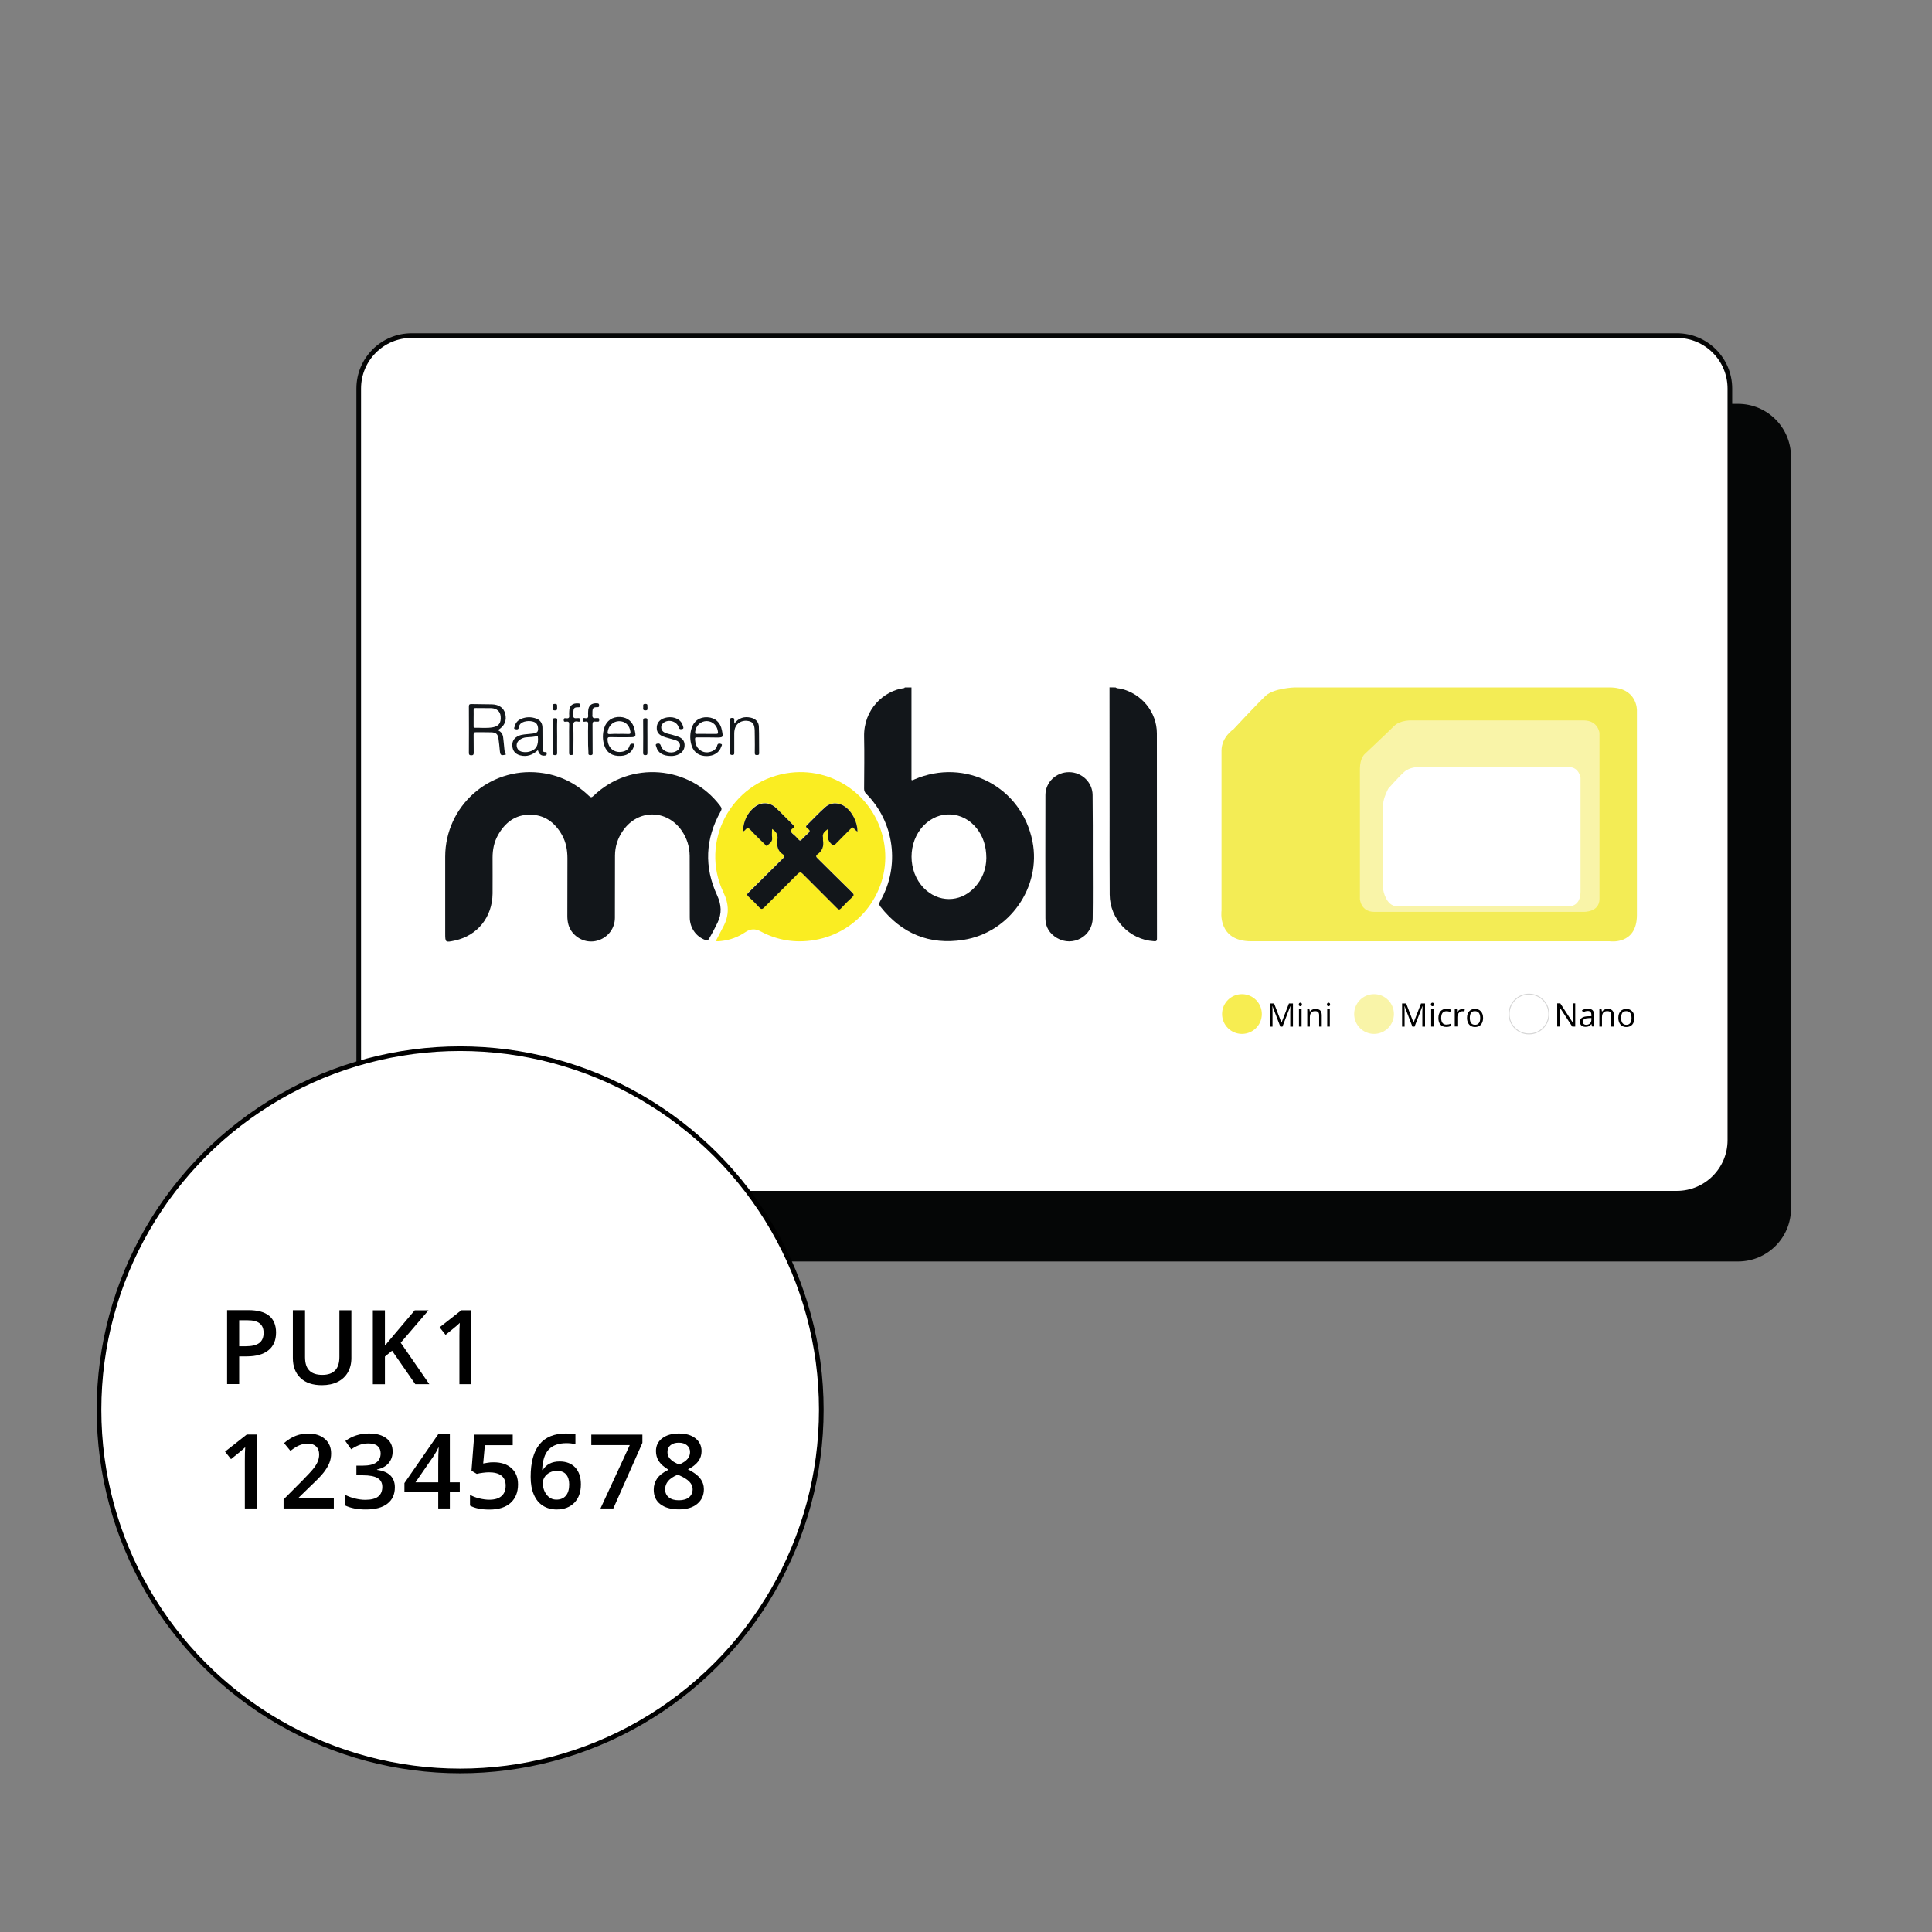
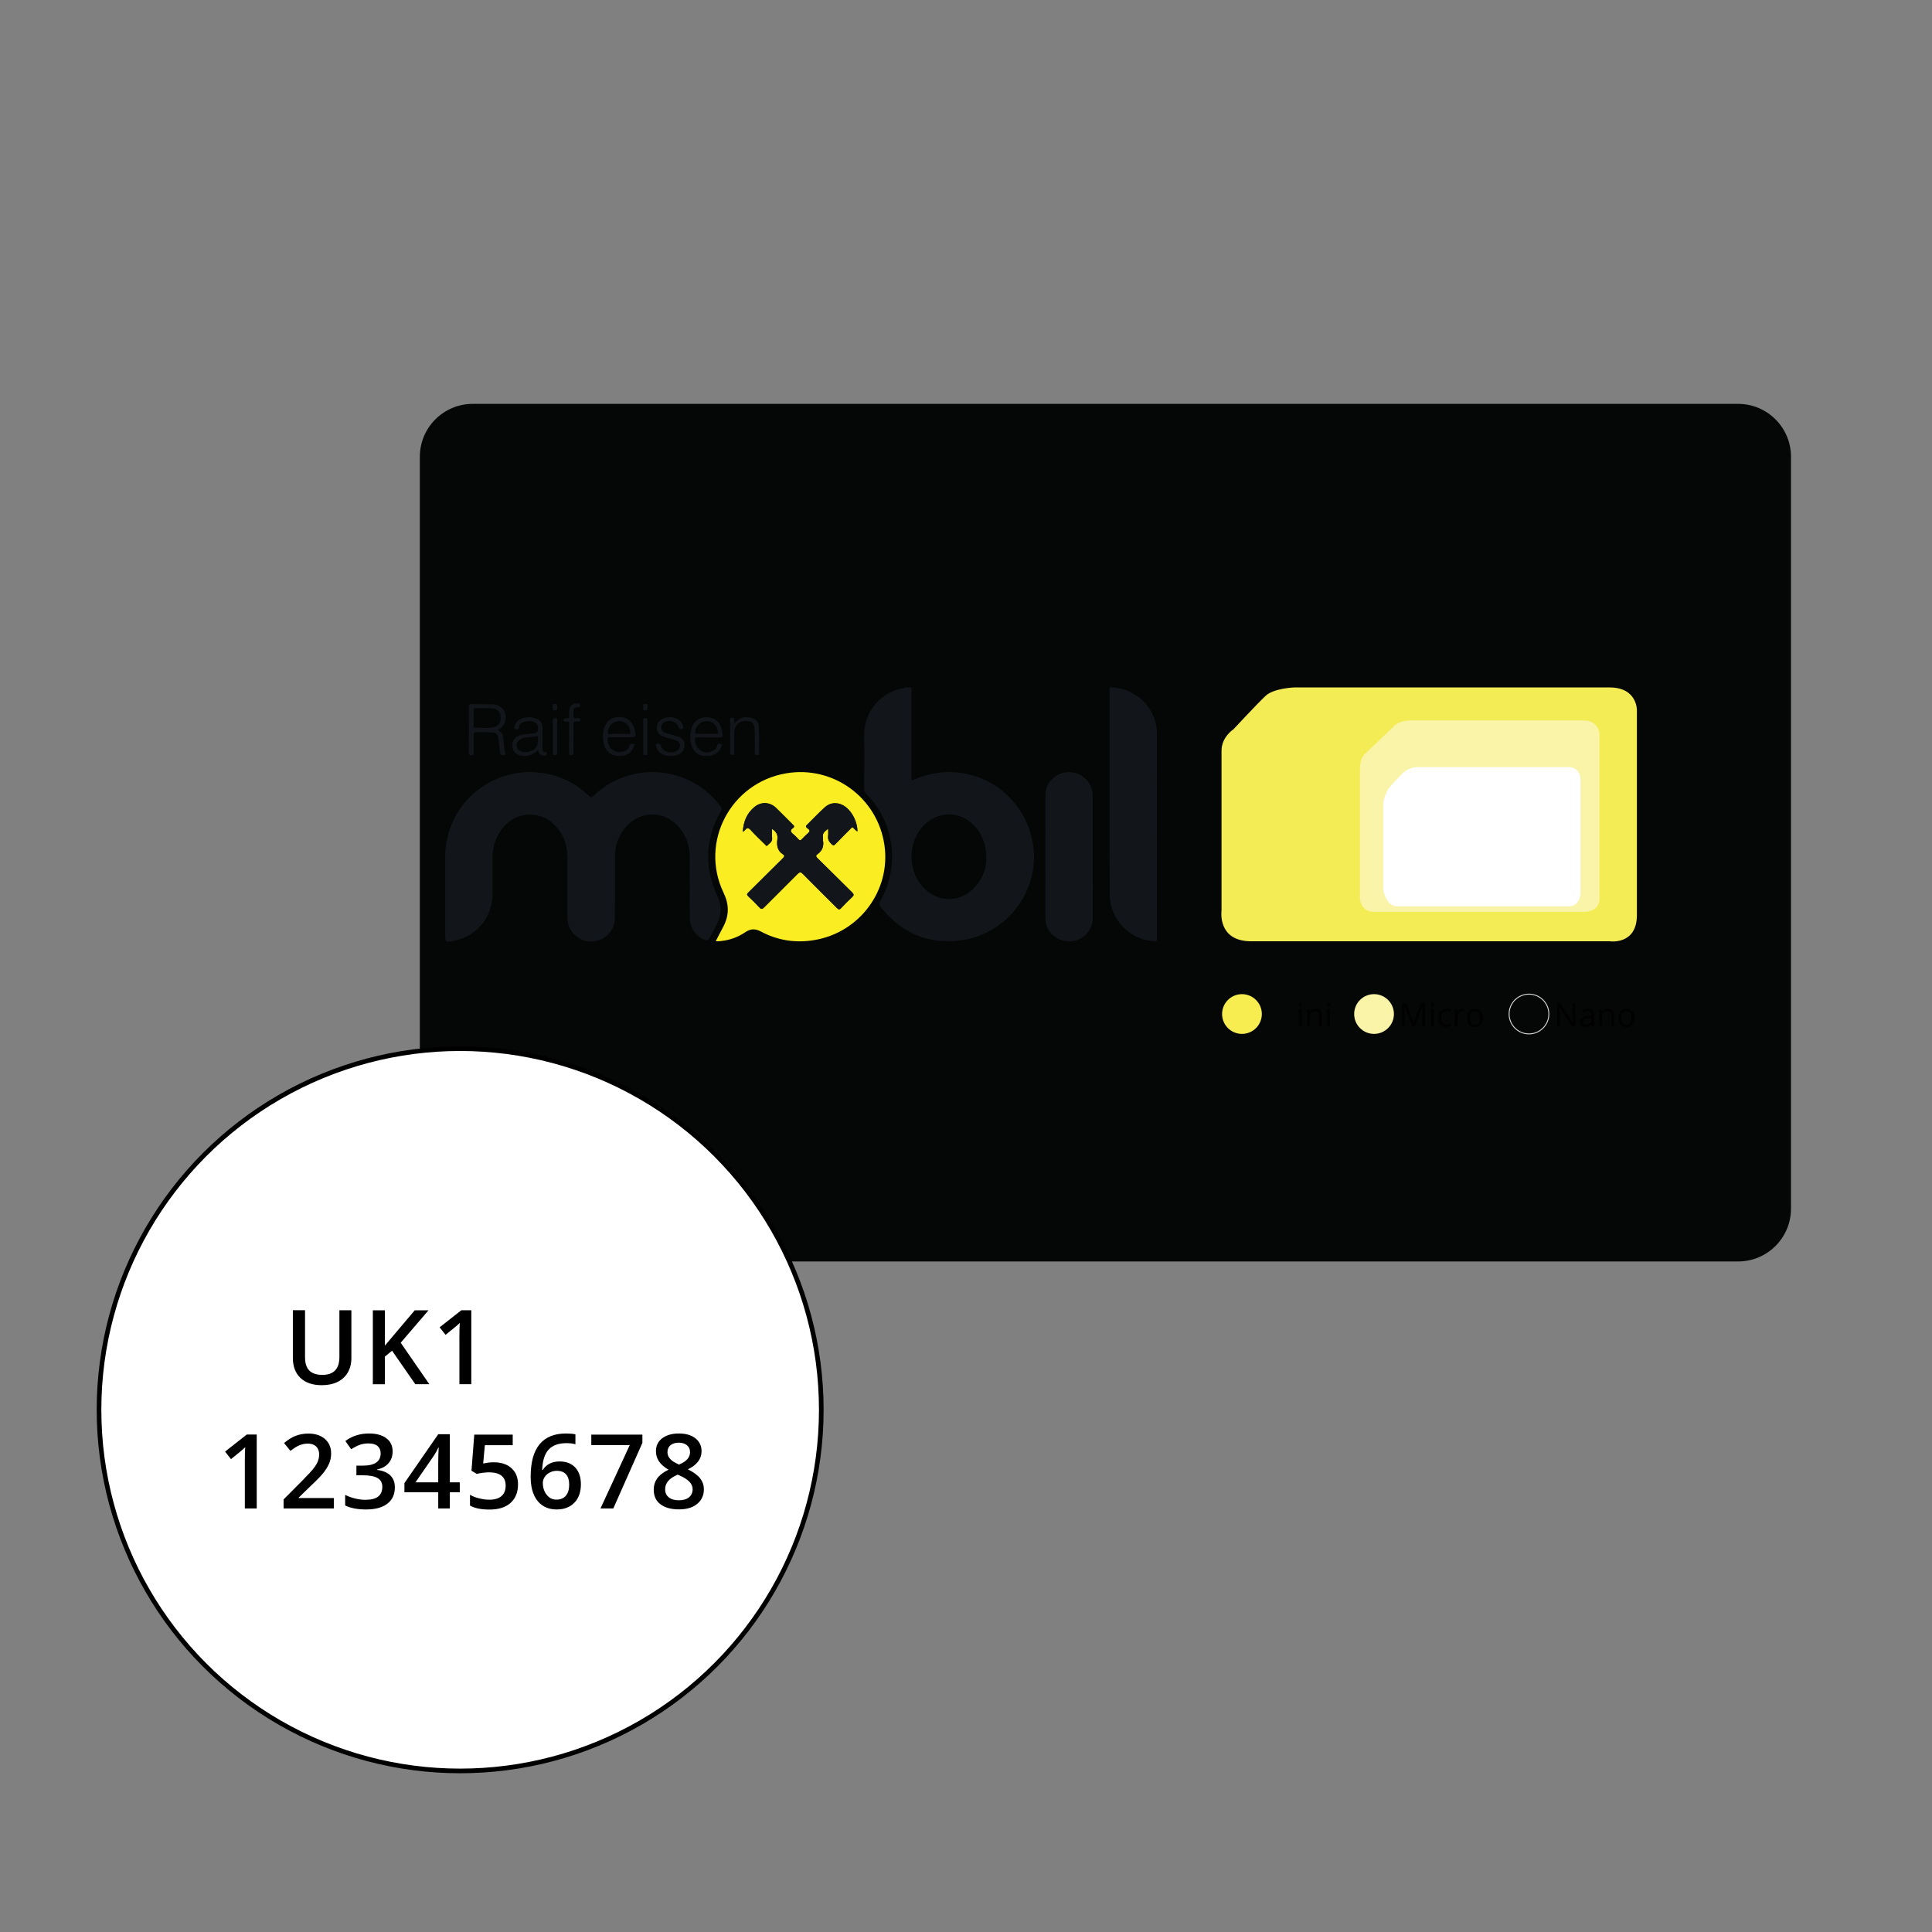
<svg xmlns="http://www.w3.org/2000/svg" version="1.1" x="0px" y="0px" viewBox="0 0 2080 2080" style="enable-background:new 0 0 2080 2080;" xml:space="preserve">
  <rect x="0" y="0" width="2080" height="2080" fill="#808080" stroke="none" />
  <style type="text/css">
	.st0{fill:#050606;}
	.st1{fill:#FFFFFF;stroke:#050606;stroke-width:5;stroke-miterlimit:10;}
	.st2{fill:#F3EC55;}
	.st3{fill:#F9F4A8;}
	.st4{fill:#FFFFFF;}
	.st5{fill:#F7ED51;}
	.st6{fill:none;stroke:#D4D4D4;stroke-miterlimit:10;}
	.st7{fill:#12161A;}
	.st8{fill:#FAED22;}
	.st9{fill:#FFFFFF;stroke:#000000;stroke-width:5;stroke-miterlimit:10;}
</style>
  <g id="Layer_1">
</g>
  <g id="Layer_6">
</g>
  <g id="Layer_3">
</g>
  <g id="Layer_2">
    <g>
      <path class="st0" d="M1871.2,1358.1H509c-31.5,0-57-25.5-57-57V491.8c0-31.5,25.5-57,57-57h1362.2c31.5,0,57,25.5,57,57v809.4    C1928.2,1332.6,1902.7,1358.1,1871.2,1358.1z" />
-       <path class="st1" d="M1805.3,1284.6H443.2c-31.5,0-57-25.5-57-57V418.3c0-31.5,25.5-57,57-57h1362.2c31.5,0,57,25.5,57,57v809.4    C1862.3,1259.1,1836.8,1284.6,1805.3,1284.6z" />
      <path class="st2" d="M1732.9,740.1h-339.6c0,0-21.8,0.8-30.6,8.9c-8.8,8.2-34.7,36.1-34.7,36.1s-12.9,8.2-12.9,23.1    c0,15,0,172.2,0,172.2s-4.8,33,32,33c36.8,0,385.9,0,385.9,0s29.3,4.4,29.3-28.3c0-32.7,0-220.5,0-220.5    S1762.8,740.1,1732.9,740.1z" />
      <path class="st3" d="M1705,775.6h-185.1c0,0-12.3-0.7-19.1,6.1c-6.8,6.8-31.3,29.9-31.3,29.9s-5.4,4.1-5.4,16.3s0,139.9,0,139.9    s0.7,13.9,15.3,13.9c14.6,0,225.6,0,225.6,0s17,0.7,17-13.9s0-178.7,0-178.7S1720.6,775.6,1705,775.6z" />
      <path class="st4" d="M1689.3,825.9h-162.7c0,0-8.8-0.3-15,5.3s-17,17.9-17,17.9s-5.4,10.2-5.4,16.3s0,92.6,0,92.6    s2.7,17.7,15,17.7s185.1,0,185.1,0s12.3,0.7,12.3-15.7c0-16.3,0-122.5,0-122.5S1700.2,825.9,1689.3,825.9z" />
      <g>
-         <path d="M1378.4,1105.2l-8.5-22.1h-0.1c0.2,1.8,0.2,3.8,0.2,6.3v15.9h-2.7v-25h4.4l7.9,20.6h0.1l8-20.6h4.3v25h-2.9v-16.1     c0-1.8,0.1-3.8,0.2-6h-0.1l-8.5,22.1H1378.4z" />
        <path d="M1398.3,1081.4c0-0.6,0.2-1.1,0.5-1.4c0.3-0.3,0.7-0.5,1.2-0.5c0.5,0,0.8,0.2,1.2,0.5c0.3,0.3,0.5,0.8,0.5,1.4     c0,0.6-0.2,1.1-0.5,1.4c-0.3,0.3-0.7,0.5-1.2,0.5c-0.5,0-0.9-0.2-1.2-0.5C1398.4,1082.6,1398.3,1082.1,1398.3,1081.4z      M1401.3,1105.2h-2.8v-18.7h2.8V1105.2z" />
        <path d="M1420.2,1105.2v-12.1c0-1.5-0.3-2.7-1-3.4c-0.7-0.8-1.8-1.1-3.3-1.1c-2,0-3.4,0.5-4.3,1.6c-0.9,1.1-1.4,2.8-1.4,5.2v9.8     h-2.8v-18.7h2.3l0.5,2.6h0.1c0.6-0.9,1.4-1.6,2.4-2.1c1-0.5,2.2-0.8,3.5-0.8c2.3,0,4,0.5,5.1,1.6c1.1,1.1,1.7,2.8,1.7,5.2v12.2     H1420.2z" />
        <path d="M1428.6,1081.4c0-0.6,0.2-1.1,0.5-1.4c0.3-0.3,0.7-0.5,1.2-0.5c0.5,0,0.8,0.2,1.2,0.5c0.3,0.3,0.5,0.8,0.5,1.4     c0,0.6-0.2,1.1-0.5,1.4c-0.3,0.3-0.7,0.5-1.2,0.5c-0.5,0-0.9-0.2-1.2-0.5C1428.8,1082.6,1428.6,1082.1,1428.6,1081.4z      M1431.7,1105.2h-2.8v-18.7h2.8V1105.2z" />
      </g>
      <g>
        <path d="M1520.6,1105.2l-8.5-22.1h-0.1c0.2,1.8,0.2,3.8,0.2,6.3v15.9h-2.7v-25h4.4l7.9,20.6h0.1l8-20.6h4.3v25h-2.9v-16.1     c0-1.8,0.1-3.8,0.2-6h-0.1l-8.5,22.1H1520.6z" />
        <path d="M1540.5,1081.4c0-0.6,0.2-1.1,0.5-1.4c0.3-0.3,0.7-0.5,1.2-0.5c0.5,0,0.8,0.2,1.2,0.5c0.3,0.3,0.5,0.8,0.5,1.4     c0,0.6-0.2,1.1-0.5,1.4c-0.3,0.3-0.7,0.5-1.2,0.5c-0.5,0-0.9-0.2-1.2-0.5S1540.5,1082.1,1540.5,1081.4z M1543.6,1105.2h-2.8     v-18.7h2.8V1105.2z" />
        <path d="M1557.1,1105.6c-2.7,0-4.8-0.8-6.3-2.5c-1.5-1.7-2.2-4-2.2-7.1c0-3.1,0.8-5.6,2.3-7.3c1.5-1.7,3.7-2.6,6.5-2.6     c0.9,0,1.8,0.1,2.7,0.3c0.9,0.2,1.6,0.4,2.1,0.7l-0.9,2.4c-0.6-0.3-1.3-0.5-2-0.6c-0.7-0.2-1.4-0.2-2-0.2c-3.8,0-5.7,2.4-5.7,7.3     c0,2.3,0.5,4.1,1.4,5.3c0.9,1.2,2.3,1.8,4.1,1.8c1.6,0,3.2-0.3,4.8-1v2.5C1560.6,1105.3,1559,1105.6,1557.1,1105.6z" />
        <path d="M1574.8,1086.2c0.8,0,1.6,0.1,2.2,0.2l-0.4,2.6c-0.8-0.2-1.5-0.3-2.1-0.3c-1.5,0-2.8,0.6-3.9,1.8     c-1.1,1.2-1.6,2.8-1.6,4.6v10h-2.8v-18.7h2.3l0.3,3.5h0.1c0.7-1.2,1.5-2.2,2.5-2.8C1572.6,1086.5,1573.6,1086.2,1574.8,1086.2z" />
        <path d="M1596.7,1095.9c0,3.1-0.8,5.4-2.3,7.2c-1.5,1.7-3.7,2.6-6.4,2.6c-1.7,0-3.2-0.4-4.5-1.2c-1.3-0.8-2.3-1.9-3-3.4     c-0.7-1.5-1.1-3.2-1.1-5.2c0-3.1,0.8-5.4,2.3-7.1c1.5-1.7,3.6-2.6,6.4-2.6c2.6,0,4.7,0.9,6.2,2.6     C1595.9,1090.5,1596.7,1092.9,1596.7,1095.9z M1582.4,1095.9c0,2.4,0.5,4.2,1.4,5.5c1,1.3,2.4,1.9,4.2,1.9c1.9,0,3.3-0.6,4.2-1.9     c1-1.2,1.4-3.1,1.4-5.5c0-2.4-0.5-4.2-1.4-5.4c-1-1.2-2.4-1.9-4.3-1.9c-1.9,0-3.3,0.6-4.2,1.8     C1582.9,1091.6,1582.4,1093.5,1582.4,1095.9z" />
      </g>
      <g>
        <path d="M1696,1105.2h-3.3l-13.7-21h-0.1c0.2,2.5,0.3,4.7,0.3,6.8v14.2h-2.7v-25h3.3l13.6,20.9h0.1c0-0.3-0.1-1.3-0.2-3     c-0.1-1.7-0.1-2.9-0.1-3.6v-14.3h2.7V1105.2z" />
        <path d="M1714,1105.2l-0.6-2.7h-0.1c-0.9,1.2-1.9,2-2.8,2.4c-0.9,0.4-2.1,0.6-3.5,0.6c-1.9,0-3.3-0.5-4.4-1.4     c-1.1-1-1.6-2.3-1.6-4.1c0-3.8,3-5.8,9.1-5.9l3.2-0.1v-1.2c0-1.5-0.3-2.6-0.9-3.3c-0.6-0.7-1.6-1.1-3-1.1c-1.6,0-3.3,0.5-5.3,1.4     l-0.9-2.2c0.9-0.5,1.9-0.9,3-1.2c1.1-0.3,2.2-0.4,3.3-0.4c2.2,0,3.9,0.5,5,1.5c1.1,1,1.6,2.6,1.6,4.8v12.8H1714z M1707.6,1103.3     c1.8,0,3.2-0.5,4.2-1.5c1-1,1.5-2.3,1.5-4.1v-1.7l-2.8,0.1c-2.3,0.1-3.9,0.4-4.9,1.1c-1,0.6-1.5,1.6-1.5,2.9c0,1,0.3,1.8,0.9,2.3     C1705.6,1103,1706.5,1103.3,1707.6,1103.3z" />
        <path d="M1734.7,1105.2v-12.1c0-1.5-0.3-2.7-1-3.4c-0.7-0.8-1.8-1.1-3.3-1.1c-2,0-3.4,0.5-4.3,1.6c-0.9,1.1-1.4,2.8-1.4,5.2v9.8     h-2.8v-18.7h2.3l0.5,2.6h0.1c0.6-0.9,1.4-1.6,2.4-2.1c1-0.5,2.2-0.8,3.5-0.8c2.3,0,4,0.5,5.1,1.6s1.7,2.8,1.7,5.2v12.2H1734.7z" />
        <path d="M1759.6,1095.9c0,3.1-0.8,5.4-2.3,7.2c-1.5,1.7-3.7,2.6-6.4,2.6c-1.7,0-3.2-0.4-4.5-1.2c-1.3-0.8-2.3-1.9-3-3.4     c-0.7-1.5-1.1-3.2-1.1-5.2c0-3.1,0.8-5.4,2.3-7.1c1.5-1.7,3.6-2.6,6.4-2.6c2.6,0,4.7,0.9,6.2,2.6     C1758.8,1090.5,1759.6,1092.9,1759.6,1095.9z M1745.3,1095.9c0,2.4,0.5,4.2,1.4,5.5c1,1.3,2.4,1.9,4.2,1.9c1.9,0,3.3-0.6,4.2-1.9     c1-1.2,1.4-3.1,1.4-5.5c0-2.4-0.5-4.2-1.4-5.4c-1-1.2-2.4-1.9-4.3-1.9c-1.9,0-3.3,0.6-4.2,1.8     C1745.8,1091.6,1745.3,1093.5,1745.3,1095.9z" />
      </g>
      <circle class="st5" cx="1337.1" cy="1091.7" r="21.4" />
      <circle class="st3" cx="1479.3" cy="1091.7" r="21.4" />
      <circle class="st6" cx="1646.1" cy="1091.7" r="21.4" />
      <g>
        <path class="st7" d="M981.3,740.1c0,33.2,0,66.5,0,99.6c1.3,0.7,2.1-0.1,2.9-0.5c55.1-23.8,115.9,8.1,127.4,66.8     c9.6,49-24.7,98.2-74.5,105.9c-36.5,5.7-66.2-6.7-89-35.5c-1.7-2.1-2-3.6-0.5-6.2c21.7-37.6,15.4-85.2-15.2-115.8     c-1.6-1.6-2.1-3.2-2.1-5.4c0.1-18.6,0.4-37.4,0-56c-0.6-29.2,21.1-49.4,43.1-52.2c0.3,0,0.5-0.4,0.7-0.7     C976.5,740.1,978.9,740.1,981.3,740.1z M1061.9,923.7c-0.1-12.7-3.3-22.9-10.4-31.9c-14.8-18.7-40.6-20.1-57-3.1     c-17.5,18-17.5,49.3,0,67.3c15.4,15.8,38.7,16,54.1,0.1C1057.8,946.7,1061.8,935.2,1061.9,923.7z" />
        <path class="st7" d="M1201.1,740.1c1.6,1.3,3.6,0.9,5.4,1.3c22.6,5.3,39,25.2,39,48.2c0.1,73.6,0.1,147.3,0.1,220.9     c0,2.9-1.2,3-3.4,2.8c-26.2-1.6-47.4-23.8-47.5-50.2c-0.2-28.1-0.1-56.2-0.1-84.2c0-46.3,0-92.6-0.1-138.9     C1196.7,740.1,1198.9,740.1,1201.1,740.1z" />
        <path class="st7" d="M479.3,963.5c0-13.7,0-27.5,0-41.2c0.1-54.3,47.2-96.4,101.3-90.5c20.7,2.2,38.5,10.7,53.4,25     c2,1.9,2.9,2,5,0c39.5-38.1,103.7-32.9,136.5,11c1.7,2.2,1.6,3.6,0.3,5.9c-16.5,29.5-17.9,59.7-3.7,90.3     c4.6,10.1,5.2,19.5,0.4,29.4c-2.8,5.9-5.9,11.6-9.1,17.2c-1.1,1.9-2.2,2-4.1,1.4c-10-3.6-16.7-13.2-16.7-24.3     c-0.1-22.1,0-44.1-0.1-66.2c-0.1-9.9-2.9-18.9-8.5-27.1c-16.1-23.3-47.2-23.4-63.3-0.1c-5.7,8.1-8.6,17.2-8.6,27.1     c-0.1,22.3,0,44.6-0.1,66.9c-0.1,11-7,20.3-17.3,23.9c-10.3,3.6-21.5,0.2-28.4-8.3c-4.2-5.2-5.5-11.3-5.5-17.9     c0.1-20.6,0-41.2,0.1-61.8c0-8.9-1.5-17.5-5.9-25.3c-7.6-13.4-18.7-21.8-34.6-21.8s-26.9,8.7-34.4,22.2c-4.1,7.4-5.7,15.5-5.7,24     c0,12.9,0.1,25.8,0,38.7c-0.3,25.5-16.3,45.3-40.6,50.6c-10.4,2.2-10.4,2.2-10.4-8.1C479.3,990.7,479.3,977.1,479.3,963.5z" />
        <path class="st8" d="M770.6,1013.2c2.8-5.3,5.4-10.5,8.2-15.7c6.4-12.2,6.2-24,0.1-36.6c-25.9-54.2,7.7-118,67.2-128.3     c50.9-8.8,98.7,26.1,106.1,77.3c7,48.5-26.7,94.1-75.5,102.2c-20.2,3.4-39.5,0.4-57.5-9.2c-6.1-3.3-11.2-3.1-16.8,0.7     c-7.8,5.3-16.5,8.5-25.9,9.5C774.5,1013.3,772.6,1013.6,770.6,1013.2z M799.7,895.7c1.2-1.2,1.8-1.6,2.2-2.1c2-2.9,3.7-3,6.3-0.1     c4.9,5.4,10.2,10.3,15.3,15.4c0.7,0.7,1.5,2.3,2.5,1.2c2.2-2.3,5.7-3.8,5.2-8.1c-0.4-3.1-0.1-6.3-0.1-9.8     c4.5,2.8,6.5,6.3,5.8,11.3c-0.9,6.3-0.2,12.2,5.9,16c2.2,1.4,1.8,2.6,0,4.4c-12.5,12.3-24.8,24.7-37.2,36.9     c-1.7,1.6-1.8,2.5,0,4.1c4,3.7,7.9,7.5,11.5,11.5c2.1,2.3,3.3,2.6,5.7,0.1c11.8-12,23.8-23.7,35.6-35.6c2.3-2.4,3.5-2.8,6-0.1     c12,12.3,24.5,24.4,36.6,36.6c1.7,1.7,2.7,2,4.5,0.1c3.8-4.1,7.7-8,11.8-11.8c2-1.8,2.2-2.9,0.1-5     c-12.5-12.3-24.8-24.7-37.3-36.9c-1.8-1.7-2.1-3,0-4.4c5.2-3.6,7-8.5,5.9-14.7c-0.2-1.2,0.1-2.5-0.1-3.6     c-0.7-4.5,2.3-6.5,5.7-9.1c0,3.1,0.2,5.7-0.1,8.2c-0.4,3.6,1.2,6,3.7,8.4c1.8,1.7,2.6,1.4,4.2-0.1c5.9-6.2,12-12.2,18-18.2     c2.2,1.2,3.3,3.6,5.7,4.6c-0.1-9.9-5.3-20.6-12.8-26.3c-6.8-5.2-15.6-5.4-22,0.2c-6.9,6.2-13.3,13-19.9,19.5     c-0.8,0.8-1.1,1.4-0.1,2.4c1.2,1.3,3.6,2.2,3.2,4c-0.4,1.6-2.5,2.8-3.8,4.2c-1.5,1.5-3.1,3-4.6,4.6c-1.2,1.4-2.1,1.5-3.4,0.1     c-1.8-2-3.8-4.1-5.9-5.8c-2.9-2.2-3.4-4.2-0.1-6.5c1.5-1,1.7-2,0.1-3.4c-6.2-6-12.2-12.3-18.5-18.4c-6.6-6.2-15.7-6.6-22.8-1     C804.2,875.3,800.4,884.3,799.7,895.7z" />
        <path class="st7" d="M1176.5,922.3c0,22.1,0.2,44.1-0.1,66.2c-0.2,19.6-21.5,31.3-38.4,21.4c-8-4.7-12.5-11.8-12.5-21     c-0.1-44.3-0.1-88.7,0-133c0.1-13.9,11.6-24.7,25.6-24.6c13.7,0.1,25.1,11,25.2,24.6C1176.6,877.9,1176.5,900.1,1176.5,922.3z" />
        <path class="st7" d="M535.9,786.1c4,1.7,5.6,4.7,5.9,8.6c0.4,3.9,0.9,7.9,1.2,11.8c0.1,2,0.7,4,1.7,5.8c-5.4,1.5-6.1,0.9-6.6-4.3     c-0.4-4.2-0.8-8.4-1.4-12.6c-0.7-5.1-2.7-6.9-7.9-7c-5.4-0.2-10.9,0-16.3-0.1c-2.1-0.1-2.6,0.7-2.6,2.7c0.1,6.4,0,12.8,0.1,19.2     c0,2-0.3,3-2.7,3c-2.2-0.1-2.5-1-2.5-2.8c0.1-16.5,0.1-33,0-49.5c0-2.1,0.4-3,2.8-2.9c7.3,0.2,14.7,0.1,22.1,0.3     c7.6,0.2,12.6,3.9,14.2,10C545.8,775.8,543.2,781.8,535.9,786.1z M509.9,772.7c0,2.9,0,5.8,0,8.6c0,1-0.3,2.3,1.5,2.2     c6.4-0.1,12.8,0.7,19.2-0.5c6.5-1.1,9-4.9,8.4-11.7c-0.4-5.4-4.2-8.7-10.3-8.9c-5.4-0.1-10.9,0-16.3-0.1     c-1.8-0.1-2.6,0.4-2.5,2.4C510,767.4,509.9,770.1,509.9,772.7z" />
        <path class="st7" d="M683.1,800.9c-1.4,7.8-6.7,12.5-14.4,12.9c-9.2,0.6-15.5-3.3-18.1-11.2c-2-6.2-2-12.6-0.1-18.9     c2.4-7.8,8.9-12.2,17.1-11.8c8.2,0.4,13.7,5.2,15.5,13.2c1.9,8.6,1.9,8.6-6.7,8.6c-6.5,0-13.1,0.1-19.6-0.1     c-2.4-0.1-2.8,0.8-2.7,2.9c0.6,9,7.3,14.5,16,12.8c3.6-0.7,6.5-2.5,7.5-6C678.6,800.1,680.6,800.5,683.1,800.9z M666.1,790.1     c3.5,0,7-0.1,10.5,0.1c2.2,0.1,2.3-0.9,2.1-2.5c-0.9-7-5.8-11.4-12.3-11.3c-6.3,0.1-11.4,5-12.2,11.7c-0.2,1.9,0.4,2.2,2.1,2.2     C659.6,790,662.9,790.1,666.1,790.1z" />
        <path class="st7" d="M763.1,793.9c-4.2,0-8.4,0-12.7,0c-1.2,0-2.2-0.1-2.1,1.6c0.1,4.9,1.5,9.4,5.7,12.3     c4.1,2.8,8.6,2.8,13.1,0.8c2.5-1.1,4.4-3.2,5-5.9c0.7-2.8,2.7-2.2,4.1-1.8c2,0.6,0.5,2.2,0.2,3.2c-2,6.1-7.9,9.8-15.3,9.9     c-8.1,0.1-13.8-3.6-16.3-10.7c-2.1-6.2-2.2-12.6-0.4-18.8c2.4-8.3,8.9-12.8,17.3-12.3c8.4,0.5,13.9,5.5,15.5,14     c1.5,7.8,1.5,7.8-6.3,7.8C768.4,793.9,765.8,793.9,763.1,793.9z M760.6,790.1c3.5,0,7,0,10.5,0c1.2,0,2-0.1,1.9-1.7     c-0.4-6.8-5.5-12-12-12.1c-6.5-0.1-11.9,4.9-12.6,11.6c-0.1,1.7,0.2,2.3,2,2.2C753.9,790,757.2,790.1,760.6,790.1z" />
        <path class="st7" d="M579.1,807.6c-5.7,5.3-12,7.5-19.2,5.6c-5.2-1.4-8-4.9-8.3-10.1c-0.4-5.2,2-8.9,7-11c3.8-1.6,7.8-1.5,11.7-2     c1.2-0.2,2.4-0.3,3.6-0.4c2.8-0.4,5.5-1,5.4-4.9c-0.1-4.3-1.7-6.9-5.4-7.9c-3.2-0.9-6.5-0.8-9.6,0.1c-3,0.9-5.3,2.8-5.7,5.9     c-0.4,3-2.4,2.4-3.9,2.1c-2.2-0.4-0.7-2.1-0.5-3.1c0.8-3.8,3.3-6.4,6.7-7.9c5.4-2.3,11.1-2.4,16.6-0.3c4.4,1.7,6.5,5.2,6.5,9.9     c0.1,7.3,0.1,14.7,0.1,22.1c0,2.2,0.1,4.3,3.2,4c1.2-0.1,1.4,0.7,1.3,1.6c-0.1,0.9,0,1.7-1.4,2.1     C582.9,814.1,580.4,812.4,579.1,807.6z M579,792.3c-4,1-8.1,1.3-12.1,1.5c-2.8,0.1-5.4,1.2-7.7,2.9c-2.4,1.9-3.4,4.4-2.8,7.3     c0.7,3,2.8,4.8,5.7,5.4c2.6,0.6,5.3,0.5,7.9-0.2C577.4,807.2,580.1,802.2,579,792.3z" />
        <path class="st7" d="M722.2,813.9c-8.3,0-14.1-3.6-15.5-9.6c-0.3-1.1-1.7-3,0.6-3.6c1.7-0.4,3.4-0.5,4.2,2.3     c2,7.2,13.6,9.6,18.8,4c3-3.3,2.2-8.1-2-9.7c-3.9-1.5-8.1-2.3-12.1-3.6c-7-2.2-9.5-5.3-9.1-11.1c0.4-5.4,4.4-9.1,11-10.2     c8.3-1.3,15.4,2.4,17.1,9.1c0.3,1.1,1.3,2.8-0.5,3.3c-1.5,0.4-3.3,0.8-4.1-1.9c-2-6.5-11.1-8.9-16.3-4.7c-3.7,3-3.1,8.3,1.1,10.4     c2.8,1.5,6,1.7,9,2.7c2.1,0.7,4.2,1.2,6.2,2c3.8,1.5,6.2,4.1,6.4,8.3c0.2,4.4-1.6,7.7-5.3,10C728.5,813.4,725.2,814,722.2,813.9z     " />
        <path class="st7" d="M790.5,779.1c4.9-6.5,10.9-7.9,17.6-6.5c5.3,1.1,8.8,4.6,8.9,9.9c0.4,9.5,0.1,19,0.3,28.5     c0,1.8-0.9,1.8-2.2,1.9c-1.5,0-2.5-0.1-2.5-2.1c0.1-5.9,0.1-11.8,0-17.7c0-2.4,0-4.8-0.1-7.3c-0.4-6.2-2-8.5-6.5-9.5     c-5.6-1.2-11,0.9-13.6,5.3c-1.5,2.6-1.9,5.4-1.9,8.3c0,6.6,0,13.3,0,19.9c0,1.6,0.3,3-2.2,3s-2.2-1.4-2.2-3c0-11.2,0-22.4,0-33.6     c0-1.5-0.8-3.3,2.2-3.3c3,0,2.1,1.8,2.2,3.3C790.6,777,790.5,777.6,790.5,779.1z" />
        <path class="st7" d="M612.7,794.7c0-4.9-0.1-9.9,0.1-14.8c0.1-2.3-0.6-3.3-3-3c-1.2,0.1-3,0.7-2.9-1.8c0-2.5,1.7-1.9,3-1.8     c2.5,0.3,3.2-0.9,2.9-3.1c-0.1-1.3-0.1-2.6,0-4c0.1-6.5,3.4-9.4,9.9-8.9c1.7,0.1,2,0.8,1.9,2.2c-0.1,1.4-0.1,2.1-2,2     c-4.4-0.1-5.2,0.9-5.3,5.3c0,0.9,0.1,2,0,2.9c-0.5,3,0.8,3.8,3.6,3.5c1-0.1,2.2-0.2,3.2,0.2s0.6,1.7,0.4,2.6     c-0.3,1.5-1.6,0.9-2.4,0.8c-4-0.7-5,0.8-4.9,4.8c0.4,9.5,0.1,19,0.1,28.5c0,1.8-0.1,2.8-2.5,2.8c-2.3,0-2.1-1.3-2.1-2.8     C612.7,805.1,612.7,799.9,612.7,794.7z" />
-         <path class="st7" d="M633.1,794.9c0-5.1-0.1-10.1,0.1-15.2c0.1-2-0.3-3.1-2.7-2.9c-1.2,0.1-3.3,1-3.2-1.9c0.1-2.6,1.9-1.8,3-1.7     c2.6,0.3,3.1-0.9,2.9-3.1c-0.1-1.3-0.1-2.6,0-4c0.1-6.5,3.5-9.4,9.9-8.9c1.7,0.1,1.9,0.9,1.9,2.2c0,1.5-0.2,2-2,2     c-4.2-0.1-5.1,0.9-5.2,5c-0.1,0.9,0.1,2,0,2.9c-0.4,3,0.7,4.3,3.7,3.8c0.7-0.1,1.5,0,2.2,0c1.5-0.1,1.3,0.9,1.4,2     c0.1,1.1-0.1,1.9-1.5,1.8c-0.9-0.1-1.7,0.1-2.5,0c-2.5-0.4-3.3,0.6-3.2,3.1c0.1,9.9,0.1,19.7,0.1,29.6c0,1.5,0.7,3.3-2.2,3.4     c-2.9,0-2.3-1.7-2.3-3.3C633.1,804.8,633.1,799.9,633.1,794.9z" />
        <path class="st7" d="M599.8,793.3c0,5.7-0.1,11.5,0,17.3c0,1.6-0.2,2.4-2.1,2.4c-1.8,0-2.5-0.4-2.5-2.4c0.1-11.8,0.1-23.5,0-35.3     c0-1.9,0.8-2.1,2.4-2.1s2.4,0.2,2.3,2.1C599.6,781.3,599.8,787.3,599.8,793.3z" />
        <path class="st7" d="M697,793.2c0,5.8,0,11.5,0,17.3c0,1.5-0.1,2.5-2.1,2.5c-1.8,0-2.5-0.4-2.5-2.4c0.1-11.7,0.1-23.4,0-35     c0-2,0.7-2.4,2.5-2.4c1.9,0,2.2,0.7,2.1,2.3C696.9,781.4,697,787.3,697,793.2z" />
        <path class="st7" d="M599.8,761.4c-0.2,1.5,0.8,3.3-2.2,3.4c-3.1,0.1-2.5-1.7-2.5-3.4c0.1-1.6-0.8-3.6,2.3-3.6     C600.8,757.8,599.4,760,599.8,761.4z" />
        <path class="st7" d="M697.1,761.3c-0.3,1.5,0.9,3.5-2.2,3.5c-3,0.1-2.5-1.7-2.4-3.4c0.1-1.5-0.9-3.6,2.2-3.6     C698.1,757.8,696.6,760,697.1,761.3z" />
        <path class="st7" d="M799.7,895.7c0.7-11.5,4.5-20.4,12.9-26.9c7.1-5.6,16.2-5.2,22.8,1c6.3,5.9,12.3,12.3,18.5,18.4     c1.5,1.5,1.3,2.4-0.1,3.4c-3.3,2.2-2.8,4.1,0.1,6.5c2.2,1.7,4.1,3.8,5.9,5.8c1.3,1.5,2.2,1.3,3.4-0.1c1.5-1.6,3-3,4.6-4.6     c1.4-1.4,3.3-2.6,3.8-4.2c0.4-1.7-2-2.7-3.2-4c-0.9-1-0.7-1.5,0.1-2.4c6.6-6.5,13-13.3,19.9-19.5c6.4-5.7,15.2-5.4,22-0.2     c7.5,5.7,12.7,16.4,12.8,26.3c-2.3-0.9-3.3-3.4-5.7-4.6c-5.9,6-12,12-18,18.2c-1.5,1.6-2.4,1.9-4.2,0.1c-2.5-2.4-4.1-4.8-3.7-8.4     c0.3-2.5,0.1-5,0.1-8.2c-3.4,2.6-6.5,4.6-5.7,9.1c0.2,1.2-0.1,2.5,0.1,3.6c1,6.1-0.8,11-5.9,14.7c-2.1,1.5-1.8,2.7,0,4.4     c12.5,12.3,24.8,24.7,37.3,36.9c2.1,2,1.9,3.1-0.1,5c-4.1,3.8-8.1,7.7-11.8,11.8c-1.8,2-2.8,1.6-4.5-0.1     c-12.1-12.3-24.5-24.3-36.6-36.6c-2.5-2.6-3.7-2.2-6,0.1c-11.8,12-23.8,23.7-35.6,35.6c-2.4,2.5-3.6,2.2-5.7-0.1     c-3.6-4-7.5-7.8-11.5-11.5c-1.7-1.7-1.6-2.5,0-4.1c12.5-12.3,24.8-24.7,37.2-36.9c1.8-1.7,2.2-3,0-4.4c-6.1-3.8-6.7-9.8-5.9-16     c0.7-5-1.3-8.5-5.8-11.3c0,3.4-0.3,6.7,0.1,9.8c0.4,4.3-3,5.7-5.2,8.1c-1,1.1-1.8-0.6-2.5-1.2c-5.2-5.1-10.4-10-15.3-15.4     c-2.5-2.8-4.2-2.8-6.3,0.1C801.5,894.1,801,894.6,799.7,895.7z" />
      </g>
    </g>
  </g>
  <g id="Layer_4">
    <circle class="st9" cx="495.4" cy="1517.8" r="388.8" />
  </g>
  <g id="Layer_5">
    <g>
-       <path d="M297.2,1434.6c0,8.3-2.7,14.7-8.2,19.1c-5.4,4.4-13.2,6.6-23.2,6.6h-8.3v29.8h-13v-79.6h22.9c9.9,0,17.4,2,22.4,6.1    C294.7,1420.7,297.2,1426.7,297.2,1434.6z M257.5,1449.4h6.9c6.7,0,11.6-1.2,14.7-3.5c3.1-2.3,4.7-6,4.7-10.9    c0-4.6-1.4-8-4.2-10.2c-2.8-2.3-7.2-3.4-13.1-3.4h-9V1449.4z" />
      <path d="M378.3,1410.6v51.5c0,5.9-1.3,11-3.8,15.4c-2.5,4.4-6.2,7.8-10.9,10.2c-4.8,2.4-10.5,3.6-17.1,3.6c-9.9,0-17.6-2.6-23-7.8    c-5.5-5.2-8.2-12.4-8.2-21.6v-51.3h13.1v50.4c0,6.6,1.5,11.4,4.6,14.5c3,3.1,7.7,4.7,14,4.7c12.3,0,18.4-6.4,18.4-19.3v-50.3    H378.3z" />
      <path d="M462.2,1490.2h-15.1l-25-36l-7.7,6.3v29.8h-13v-79.6h13v38c3.6-4.4,7.1-8.5,10.6-12.6l21.5-25.4h14.8    c-13.9,16.3-23.9,28-29.9,34.9L462.2,1490.2z" />
      <path d="M507.4,1490.2h-12.8v-51.4c0-6.1,0.1-11,0.4-14.6c-0.8,0.9-1.9,1.8-3.1,2.9c-1.2,1.1-5.3,4.4-12.2,10l-6.4-8.1l23.4-18.4    h10.7V1490.2z" />
      <path d="M276.4,1624h-12.8v-51.4c0-6.1,0.1-11,0.4-14.6c-0.8,0.9-1.9,1.8-3.1,2.9c-1.2,1.1-5.3,4.4-12.2,10l-6.4-8.1l23.4-18.4    h10.7V1624z" />
      <path d="M359.3,1624h-54v-9.7l20.5-20.6c6.1-6.2,10.1-10.6,12.1-13.2c2-2.6,3.4-5,4.3-7.3c0.9-2.3,1.4-4.7,1.4-7.4    c0-3.6-1.1-6.4-3.2-8.5c-2.2-2.1-5.1-3.1-9-3.1c-3,0-6,0.6-8.8,1.7c-2.9,1.1-6.1,3.2-9.9,6.1l-6.9-8.4c4.4-3.7,8.7-6.4,12.9-7.9    c4.2-1.6,8.6-2.3,13.3-2.3c7.4,0,13.3,1.9,17.8,5.8c4.5,3.9,6.7,9.1,6.7,15.6c0,3.6-0.6,7-1.9,10.2c-1.3,3.2-3.3,6.6-5.9,10    s-7.1,8.1-13.3,13.9l-13.8,13.4v0.5h37.8V1624z" />
      <path d="M422.7,1562.7c0,5-1.5,9.2-4.4,12.6c-2.9,3.4-7.1,5.6-12.4,6.8v0.4c6.4,0.8,11.2,2.8,14.4,6c3.2,3.2,4.8,7.4,4.8,12.7    c0,7.7-2.7,13.6-8.1,17.7c-5.4,4.2-13.1,6.2-23.1,6.2c-8.8,0-16.3-1.4-22.3-4.3v-11.4c3.4,1.7,7,3,10.7,3.9    c3.8,0.9,7.4,1.4,10.9,1.4c6.2,0,10.8-1.1,13.8-3.4c3-2.3,4.6-5.8,4.6-10.6c0-4.2-1.7-7.4-5.1-9.4c-3.4-2-8.7-3-15.9-3h-6.9v-10.4    h7c12.7,0,19.1-4.4,19.1-13.2c0-3.4-1.1-6-3.3-7.9c-2.2-1.9-5.5-2.8-9.8-2.8c-3,0-5.9,0.4-8.7,1.3c-2.8,0.9-6.1,2.5-9.9,5    l-6.3-8.9c7.3-5.4,15.8-8.1,25.4-8.1c8,0,14.3,1.7,18.8,5.2C420.5,1551.8,422.7,1556.6,422.7,1562.7z" />
      <path d="M495,1606.6h-10.7v17.4h-12.5v-17.4h-36.4v-9.9l36.4-52.6h12.5v51.8H495V1606.6z M471.8,1596v-20c0-7.1,0.2-12.9,0.5-17.5    h-0.4c-1,2.4-2.6,5.3-4.8,8.7l-19.8,28.7H471.8z" />
      <path d="M531.6,1574.3c8,0,14.4,2.1,19.1,6.4s7,10,7,17.4c0,8.5-2.7,15.1-8,19.9c-5.3,4.8-12.9,7.2-22.7,7.2    c-8.9,0-15.9-1.4-21-4.3v-11.6c2.9,1.7,6.3,3,10.1,3.9c3.8,0.9,7.4,1.4,10.6,1.4c5.8,0,10.2-1.3,13.2-3.9c3-2.6,4.5-6.4,4.5-11.3    c0-9.5-6.1-14.3-18.2-14.3c-1.7,0-3.8,0.2-6.3,0.5c-2.5,0.3-4.7,0.7-6.6,1.2l-5.7-3.4l3-38.9h41.4v11.4H522l-1.8,19.7    c1.3-0.2,2.8-0.5,4.7-0.8C526.7,1574.4,529,1574.3,531.6,1574.3z" />
      <path d="M571.3,1590c0-31.1,12.7-46.7,38.1-46.7c4,0,7.4,0.3,10.1,0.9v10.7c-2.8-0.8-6-1.2-9.6-1.2c-8.5,0-14.9,2.3-19.2,6.9    c-4.3,4.6-6.6,11.9-7,22h0.7c1.7-2.9,4.1-5.2,7.2-6.8c3.1-1.6,6.7-2.4,10.9-2.4c7.2,0,12.8,2.2,16.9,6.6c4,4.4,6,10.4,6,18    c0,8.3-2.3,14.9-7,19.8c-4.7,4.8-11,7.3-19.1,7.3c-5.7,0-10.7-1.4-14.9-4.1c-4.2-2.7-7.5-6.7-9.7-12    C572.4,1603.7,571.3,1597.4,571.3,1590z M599,1614.5c4.4,0,7.8-1.4,10.2-4.2c2.4-2.8,3.6-6.9,3.6-12.1c0-4.6-1.1-8.2-3.3-10.8    c-2.2-2.6-5.6-3.9-10-3.9c-2.8,0-5.3,0.6-7.6,1.8c-2.3,1.2-4.2,2.8-5.5,4.8c-1.3,2.1-2,4.1-2,6.3c0,5.1,1.4,9.4,4.2,12.9    C591.2,1612.7,594.7,1614.5,599,1614.5z" />
      <path d="M646.5,1624l31.5-68.2h-41.4v-11.3h55v8.9l-31.3,70.6H646.5z" />
      <path d="M730.8,1543.3c7.5,0,13.5,1.7,17.9,5.2c4.4,3.5,6.6,8.1,6.6,13.9c0,8.2-4.9,14.7-14.7,19.5c6.2,3.1,10.7,6.4,13.3,9.9    c2.6,3.4,3.9,7.3,3.9,11.5c0,6.6-2.4,11.8-7.2,15.8c-4.8,4-11.4,5.9-19.6,5.9c-8.6,0-15.3-1.9-20.1-5.6c-4.8-3.7-7.1-8.9-7.1-15.7    c0-4.4,1.2-8.4,3.7-12c2.5-3.5,6.6-6.7,12.2-9.4c-4.9-2.9-8.3-6-10.4-9.2c-2.1-3.2-3.1-6.9-3.1-10.9c0-5.8,2.3-10.4,6.8-13.8    C717.6,1545,723.5,1543.3,730.8,1543.3z M716.1,1603.3c0,3.8,1.3,6.7,4,8.8c2.6,2.1,6.2,3.1,10.8,3.1c4.7,0,8.3-1.1,10.9-3.2    c2.6-2.2,3.9-5.1,3.9-8.8c0-2.9-1.2-5.6-3.6-8.1c-2.4-2.4-6-4.7-10.9-6.8l-1.6-0.7c-4.8,2.1-8.2,4.4-10.3,6.9    C717.1,1597.2,716.1,1600.1,716.1,1603.3z M730.7,1553.2c-3.6,0-6.6,0.9-8.8,2.7c-2.2,1.8-3.3,4.2-3.3,7.3c0,1.9,0.4,3.6,1.2,5.1    c0.8,1.5,2,2.8,3.5,4.1c1.5,1.2,4.1,2.7,7.7,4.4c4.4-1.9,7.4-3.9,9.2-6.1c1.8-2.1,2.7-4.6,2.7-7.4c0-3.1-1.1-5.5-3.3-7.3    C737.4,1554.1,734.4,1553.2,730.7,1553.2z" />
    </g>
    <g>
	</g>
    <g>
	</g>
    <g>
	</g>
    <g>
	</g>
    <g>
	</g>
    <g>
	</g>
  </g>
</svg>